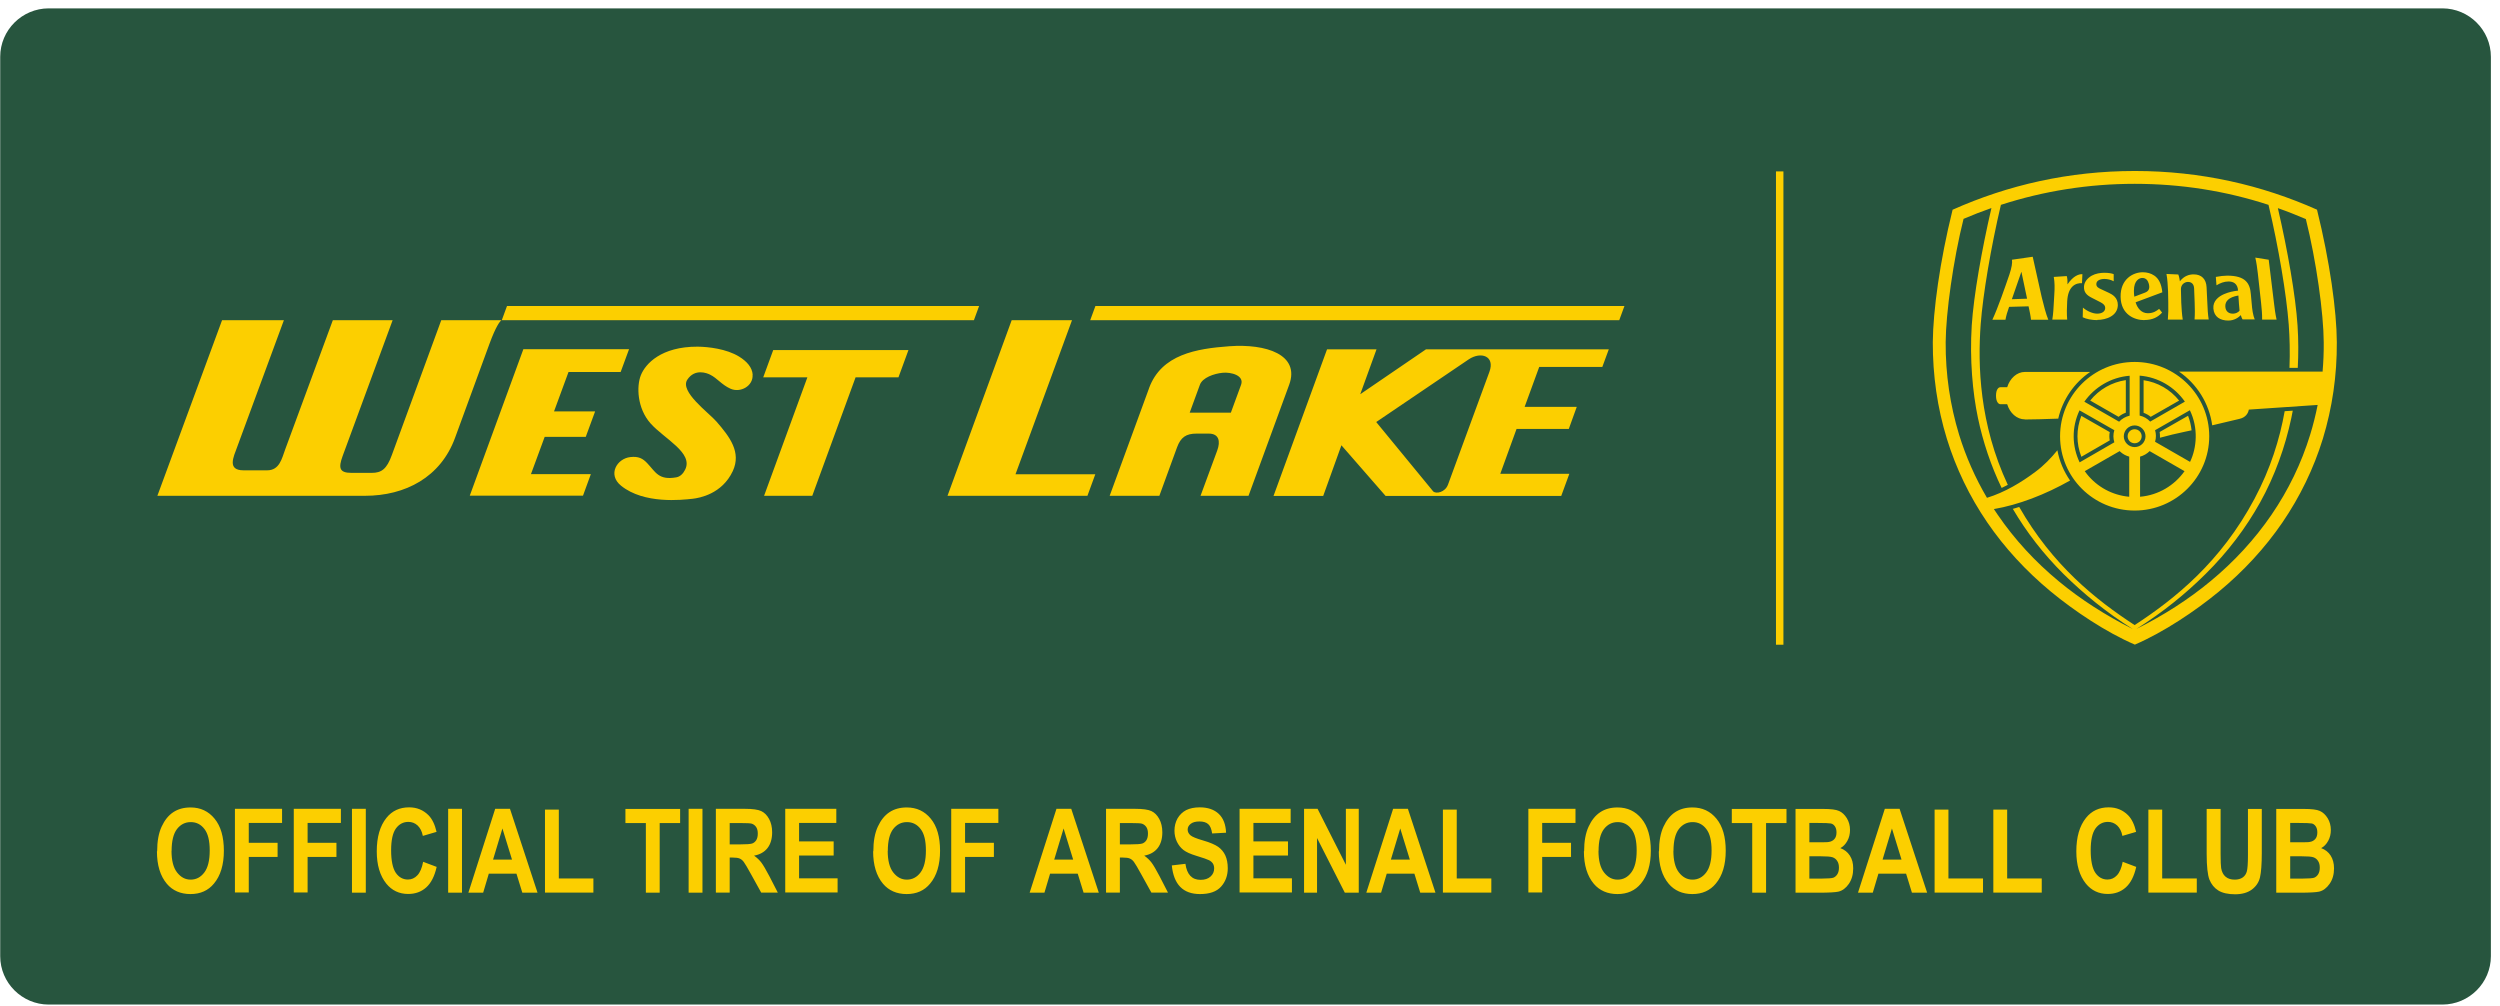
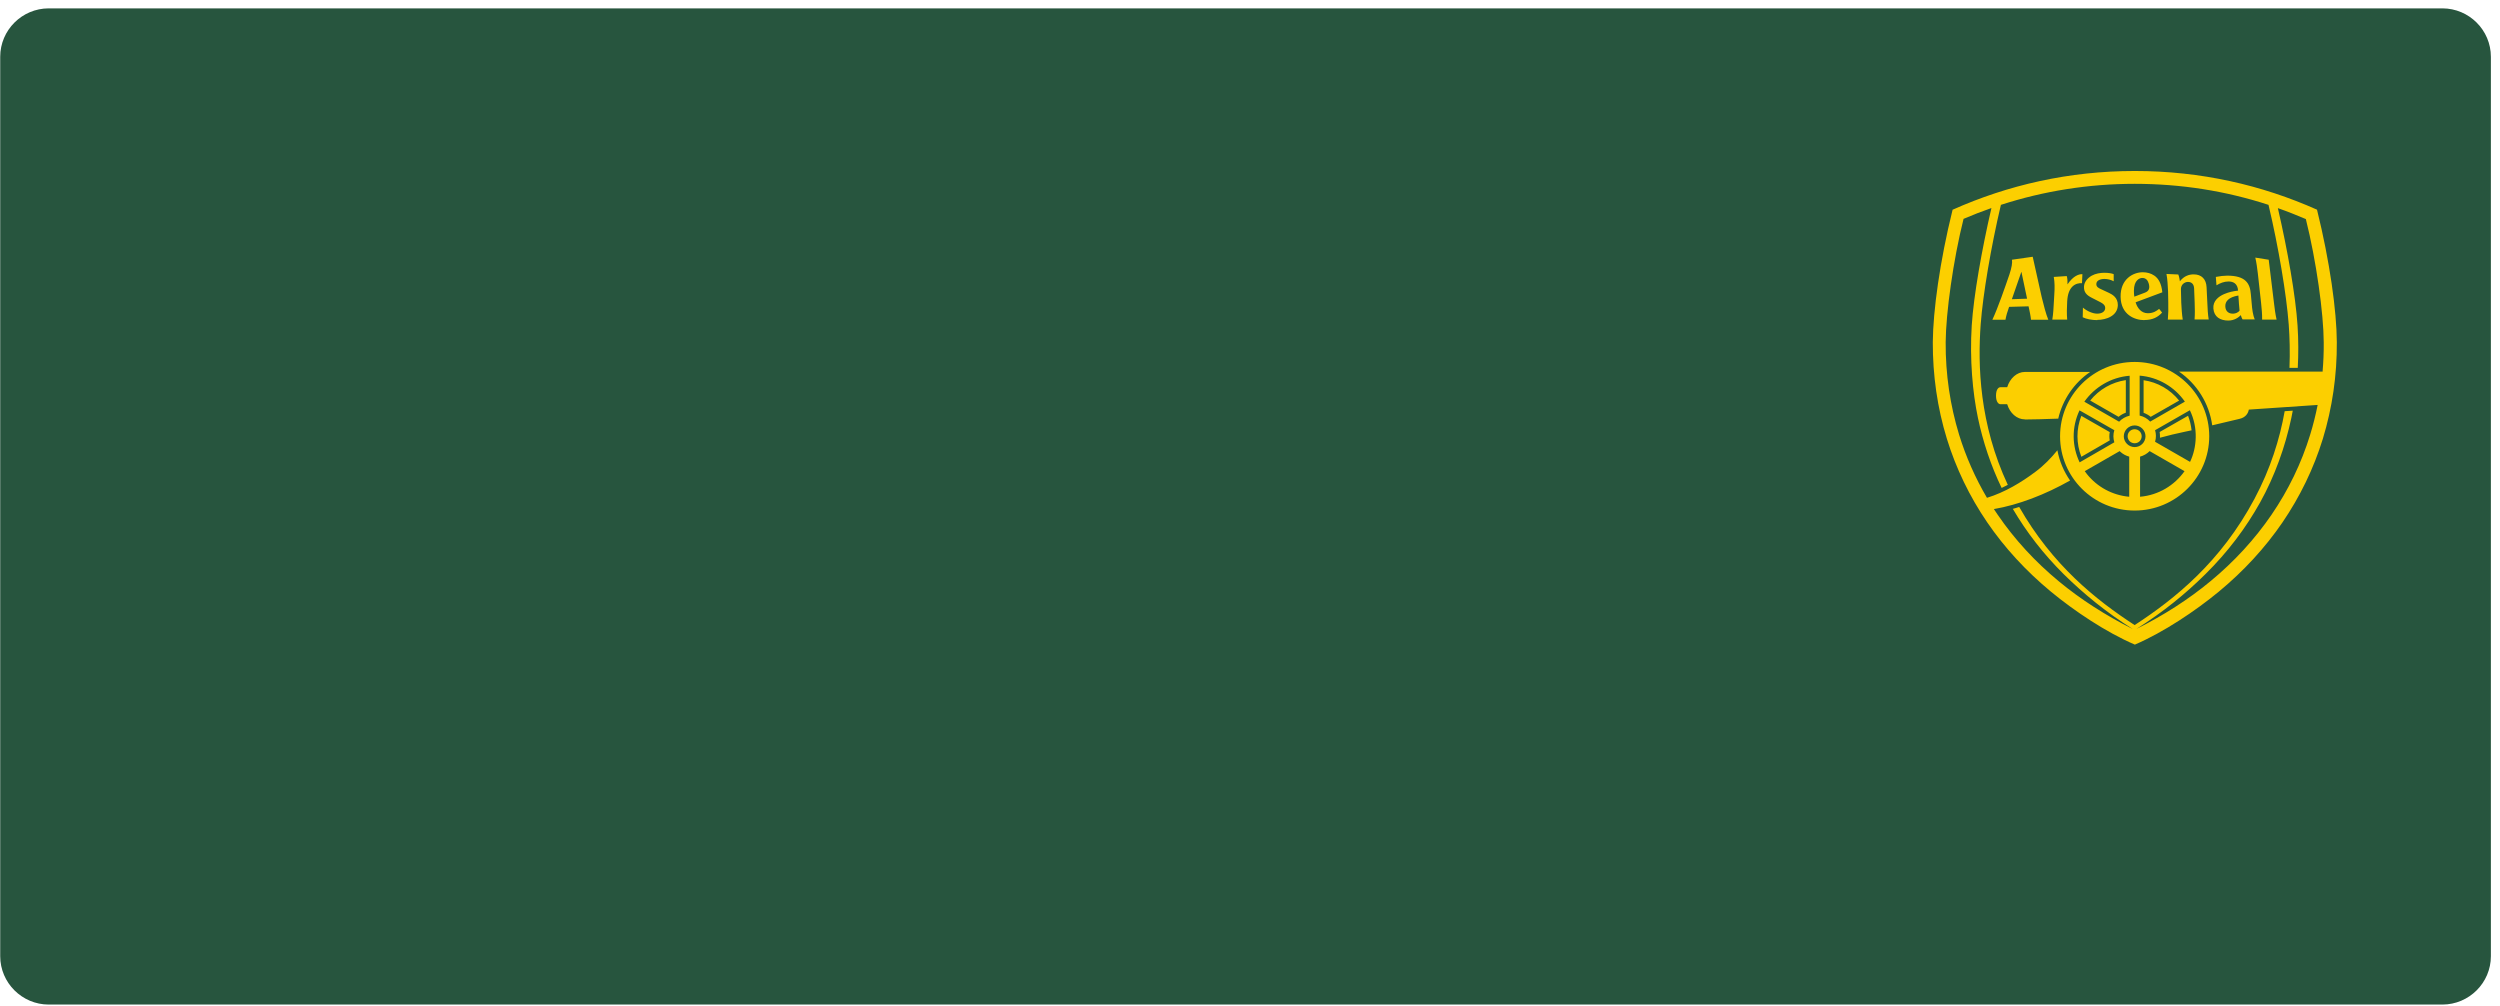
<svg xmlns="http://www.w3.org/2000/svg" width="271" height="109" viewBox="0 0 271 109" fill="none">
  <path fill-rule="evenodd" clip-rule="evenodd" d="M5.283 0.907H264.752C267.647 0.907 270.012 3.266 270.012 6.154V103.649C270.012 106.537 267.647 108.895 264.752 108.895H5.283C2.388 108.895 0.023 106.537 0.023 103.649V6.154C0.023 3.266 2.388 0.907 5.283 0.907Z" fill="#27553E" />
-   <path d="M248.257 92.809V95.237H249.665C250.276 95.237 250.668 95.203 250.853 95.145C251.026 95.076 251.176 94.95 251.291 94.766C251.406 94.581 251.464 94.34 251.464 94.052C251.464 93.764 251.406 93.511 251.268 93.316C251.141 93.12 250.968 92.993 250.76 92.924C250.553 92.855 250.126 92.821 249.468 92.821H248.246L248.257 92.809ZM248.257 89.196V91.302H249.261C249.861 91.302 250.23 91.302 250.368 91.267C250.622 91.233 250.829 91.118 250.979 90.945C251.129 90.773 251.199 90.531 251.199 90.232C251.199 89.956 251.141 89.749 251.026 89.576C250.91 89.403 250.76 89.3 250.599 89.265C250.426 89.231 249.941 89.208 249.146 89.208H248.269L248.257 89.196ZM246.758 87.689H249.757C250.576 87.689 251.152 87.758 251.475 87.908C251.81 88.057 252.087 88.322 252.317 88.69C252.548 89.07 252.663 89.496 252.663 89.967C252.663 90.404 252.571 90.796 252.375 91.152C252.179 91.509 251.925 91.774 251.614 91.935C252.052 92.096 252.398 92.361 252.64 92.74C252.883 93.12 253.009 93.58 253.009 94.133C253.009 94.8 252.848 95.352 252.525 95.813C252.202 96.273 251.833 96.549 251.395 96.653C251.095 96.722 250.391 96.768 249.284 96.768H246.746V87.677L246.758 87.689ZM239.215 87.689H240.714V92.602C240.714 93.362 240.737 93.868 240.772 94.098C240.841 94.501 240.991 94.811 241.245 95.03C241.498 95.249 241.833 95.352 242.248 95.352C242.594 95.352 242.883 95.272 243.102 95.122C243.321 94.973 243.471 94.754 243.552 94.478C243.632 94.202 243.678 93.615 243.678 92.706V87.689H245.178V92.464C245.178 93.684 245.109 94.558 244.982 95.111C244.855 95.651 244.555 96.089 244.094 96.434C243.632 96.768 243.032 96.94 242.283 96.94C241.533 96.94 240.899 96.802 240.46 96.526C240.022 96.25 239.711 95.859 239.503 95.352C239.307 94.846 239.203 93.914 239.203 92.556V87.712L239.215 87.689ZM232.883 96.768V87.758H234.382V95.226H238.131V96.756H232.883V96.768ZM230.103 93.419L231.568 93.972C231.337 94.996 230.956 95.732 230.426 96.204C229.895 96.675 229.249 96.906 228.477 96.906C227.508 96.906 226.712 96.526 226.112 95.79C225.42 94.927 225.074 93.764 225.074 92.292C225.074 90.738 225.42 89.53 226.124 88.656C226.735 87.896 227.554 87.516 228.58 87.516C229.422 87.516 230.114 87.804 230.68 88.368C231.083 88.771 231.372 89.38 231.556 90.174L230.068 90.612C229.976 90.117 229.78 89.749 229.503 89.484C229.215 89.219 228.88 89.093 228.5 89.093C227.946 89.093 227.496 89.334 227.15 89.806C226.804 90.289 226.631 91.072 226.631 92.177C226.631 93.281 226.804 94.133 227.139 94.616C227.473 95.099 227.911 95.341 228.453 95.341C228.846 95.341 229.192 95.191 229.48 94.88C229.768 94.57 229.976 94.087 230.103 93.408V93.419ZM216.077 96.768V87.758H217.577V95.226H221.325V96.756H216.077V96.768ZM209.711 96.768V87.758H211.21V95.226H214.959V96.756H209.711V96.768ZM206.124 93.178L205.086 89.806L204.071 93.178H206.124ZM208.892 96.768H207.254L206.62 94.708H203.621L203.009 96.768H201.406L204.313 87.677H205.916L208.903 96.768H208.892ZM196.135 92.809V95.237H197.542C198.154 95.237 198.546 95.203 198.73 95.145C198.903 95.076 199.053 94.95 199.169 94.766C199.284 94.581 199.342 94.34 199.342 94.052C199.342 93.764 199.284 93.511 199.146 93.316C199.019 93.12 198.846 92.993 198.638 92.924C198.43 92.855 198.004 92.821 197.346 92.821H196.124L196.135 92.809ZM196.135 89.196V91.302H197.139C197.738 91.302 198.107 91.302 198.246 91.267C198.5 91.233 198.707 91.118 198.857 90.945C199.007 90.773 199.076 90.531 199.076 90.232C199.076 89.956 199.019 89.749 198.903 89.576C198.788 89.403 198.638 89.3 198.465 89.265C198.292 89.231 197.808 89.208 197.012 89.208H196.135V89.196ZM194.636 87.689H197.635C198.453 87.689 199.03 87.758 199.353 87.908C199.688 88.057 199.964 88.322 200.195 88.69C200.426 89.07 200.541 89.496 200.541 89.967C200.541 90.404 200.449 90.796 200.253 91.152C200.057 91.509 199.803 91.774 199.492 91.935C199.93 92.096 200.276 92.361 200.518 92.74C200.772 93.12 200.887 93.58 200.887 94.133C200.887 94.8 200.726 95.352 200.414 95.813C200.091 96.273 199.722 96.549 199.284 96.653C198.984 96.722 198.28 96.768 197.173 96.768H194.636V87.677V87.689ZM189.941 96.768V89.219H187.727V87.689H193.655V89.219H191.441V96.768H189.941ZM181.395 92.222C181.395 93.27 181.591 94.052 181.994 94.57C182.398 95.088 182.883 95.352 183.471 95.352C184.059 95.352 184.555 95.099 184.947 94.581C185.339 94.064 185.535 93.27 185.535 92.2C185.535 91.129 185.351 90.37 184.97 89.875C184.59 89.369 184.094 89.116 183.482 89.116C182.871 89.116 182.375 89.369 181.983 89.875C181.602 90.382 181.406 91.164 181.406 92.234L181.395 92.222ZM179.838 92.28C179.838 91.198 179.999 90.312 180.322 89.611C180.645 88.909 181.06 88.391 181.579 88.046C182.098 87.701 182.721 87.528 183.459 87.528C184.532 87.528 185.397 87.931 186.066 88.748C186.735 89.564 187.069 90.715 187.069 92.222C187.069 93.73 186.712 94.927 185.997 95.778C185.374 96.537 184.52 96.917 183.448 96.917C182.375 96.917 181.51 96.537 180.887 95.801C180.172 94.95 179.814 93.776 179.814 92.28H179.838ZM173.275 92.222C173.275 93.27 173.471 94.052 173.874 94.57C174.278 95.088 174.763 95.352 175.351 95.352C175.939 95.352 176.435 95.099 176.827 94.581C177.219 94.064 177.415 93.27 177.415 92.2C177.415 91.129 177.231 90.37 176.85 89.875C176.47 89.369 175.974 89.116 175.362 89.116C174.751 89.116 174.255 89.369 173.863 89.875C173.482 90.382 173.286 91.164 173.286 92.234L173.275 92.222ZM171.718 92.28C171.718 91.198 171.879 90.312 172.202 89.611C172.525 88.909 172.94 88.391 173.459 88.046C173.978 87.701 174.601 87.528 175.339 87.528C176.412 87.528 177.277 87.931 177.946 88.748C178.615 89.564 178.949 90.715 178.949 92.222C178.949 93.73 178.592 94.927 177.877 95.778C177.254 96.537 176.4 96.917 175.328 96.917C174.255 96.917 173.39 96.537 172.767 95.801C172.052 94.95 171.695 93.776 171.695 92.28H171.718ZM165.674 96.768V87.677H170.783V89.208H167.173V91.359H170.299V92.89H167.173V96.745H165.674V96.768ZM156.412 96.768V87.758H157.911V95.226H161.66V96.756H156.412V96.768ZM152.825 93.178L151.787 89.806L150.772 93.178H152.825ZM155.581 96.768H153.955L153.321 94.708H150.322L149.711 96.768H148.107L151.014 87.677H152.617L155.605 96.768H155.581ZM141.36 96.768V87.677H142.825L145.893 93.741V87.677H147.289V96.768H145.778L142.767 90.842V96.768H141.372H141.36ZM134.37 96.768V87.677H139.907V89.208H135.87V91.21H139.618V92.74H135.87V95.214H140.045V96.745H134.37V96.768ZM127.035 93.81L128.5 93.638C128.661 94.8 129.215 95.375 130.137 95.375C130.599 95.375 130.956 95.26 131.222 95.019C131.487 94.777 131.614 94.489 131.614 94.133C131.614 93.925 131.568 93.753 131.475 93.603C131.383 93.465 131.245 93.339 131.06 93.247C130.876 93.154 130.426 92.993 129.699 92.775C129.053 92.579 128.592 92.372 128.292 92.142C127.992 91.912 127.761 91.613 127.577 91.245C127.404 90.876 127.312 90.474 127.312 90.048C127.312 89.553 127.427 89.104 127.646 88.713C127.877 88.322 128.188 88.023 128.58 87.816C128.984 87.62 129.468 87.516 130.057 87.516C130.933 87.516 131.625 87.758 132.121 88.23C132.617 88.701 132.871 89.392 132.906 90.266L131.395 90.347C131.325 89.864 131.187 89.519 130.968 89.334C130.749 89.139 130.437 89.047 130.022 89.047C129.607 89.047 129.307 89.127 129.076 89.3C128.857 89.472 128.742 89.68 128.742 89.921C128.742 90.163 128.846 90.37 129.042 90.543C129.238 90.715 129.699 90.899 130.414 91.106C131.176 91.325 131.718 91.567 132.052 91.797C132.387 92.038 132.652 92.349 132.825 92.729C132.998 93.109 133.09 93.58 133.09 94.121C133.09 94.903 132.848 95.571 132.364 96.112C131.879 96.653 131.118 96.917 130.08 96.917C128.246 96.917 127.231 95.882 127.023 93.81H127.035ZM121.395 91.532H122.513C123.194 91.532 123.632 91.498 123.817 91.44C124.001 91.382 124.151 91.256 124.267 91.083C124.382 90.899 124.44 90.658 124.44 90.359C124.44 90.059 124.382 89.841 124.267 89.657C124.151 89.484 123.99 89.357 123.794 89.288C123.655 89.242 123.24 89.219 122.571 89.219H121.395V91.532ZM119.895 96.768V87.677H123.067C123.874 87.677 124.463 87.758 124.809 87.919C125.155 88.08 125.443 88.368 125.662 88.771C125.881 89.173 125.997 89.657 125.997 90.22C125.997 90.934 125.824 91.509 125.489 91.935C125.143 92.372 124.659 92.637 124.036 92.752C124.359 92.982 124.624 93.235 124.832 93.511C125.039 93.787 125.328 94.282 125.697 94.984L126.608 96.756H124.809L123.713 94.777C123.321 94.064 123.056 93.615 122.917 93.431C122.779 93.247 122.629 93.132 122.467 93.062C122.306 92.993 122.064 92.959 121.706 92.959H121.395V96.756H119.895V96.768ZM116.331 93.178L115.293 89.806L114.278 93.178H116.331ZM119.099 96.768H117.462L116.827 94.708H113.828L113.217 96.768H111.614L114.52 87.677H116.124L119.111 96.768H119.099ZM103.113 96.768V87.677H108.223V89.208H104.613V91.359H107.738V92.89H104.613V96.745H103.113V96.768ZM96.227 92.222C96.227 93.27 96.424 94.052 96.827 94.57C97.231 95.088 97.715 95.352 98.303 95.352C98.892 95.352 99.388 95.099 99.78 94.581C100.172 94.064 100.368 93.27 100.368 92.2C100.368 91.129 100.184 90.37 99.803 89.875C99.422 89.369 98.926 89.116 98.315 89.116C97.704 89.116 97.208 89.369 96.816 89.875C96.435 90.382 96.239 91.164 96.239 92.234L96.227 92.222ZM94.67 92.28C94.67 91.198 94.832 90.312 95.155 89.611C95.478 88.909 95.893 88.391 96.412 88.046C96.931 87.701 97.554 87.528 98.292 87.528C99.365 87.528 100.23 87.931 100.899 88.748C101.568 89.564 101.902 90.715 101.902 92.222C101.902 93.73 101.545 94.927 100.829 95.778C100.207 96.537 99.353 96.917 98.281 96.917C97.208 96.917 96.343 96.537 95.72 95.801C95.005 94.95 94.647 93.776 94.647 92.28H94.67ZM85.12 96.768V87.677H90.656V89.208H86.62V91.21H90.368V92.74H86.62V95.214H90.795V96.745H85.12V96.768ZM79.099 91.532H80.218C80.899 91.532 81.337 91.498 81.522 91.44C81.706 91.382 81.856 91.256 81.971 91.083C82.087 90.899 82.144 90.658 82.144 90.359C82.144 90.059 82.087 89.841 81.971 89.657C81.856 89.484 81.695 89.357 81.499 89.288C81.36 89.242 80.945 89.219 80.276 89.219H79.099V91.532ZM77.6 96.768V87.677H80.772C81.579 87.677 82.167 87.758 82.513 87.919C82.859 88.08 83.148 88.368 83.367 88.771C83.586 89.173 83.701 89.657 83.701 90.22C83.701 90.934 83.528 91.509 83.194 91.935C82.848 92.372 82.364 92.637 81.741 92.752C82.064 92.982 82.329 93.235 82.537 93.511C82.744 93.787 83.032 94.282 83.402 94.984L84.313 96.756H82.513L81.418 94.777C81.026 94.064 80.76 93.615 80.622 93.431C80.484 93.247 80.334 93.132 80.172 93.062C80.011 92.993 79.768 92.959 79.411 92.959H79.099V96.756H77.6V96.768ZM74.647 96.768V87.677H76.147V96.768H74.647ZM70.011 96.768V89.219H67.796V87.689H73.725V89.219H71.51V96.768H70.011ZM59.076 96.768V87.758H60.576V95.226H64.324V96.756H59.076V96.768ZM55.501 93.178L54.463 89.806L53.448 93.178H55.501ZM58.257 96.768H56.62L55.985 94.708H52.986L52.375 96.768H50.772L53.678 87.677H55.282L58.269 96.768H58.257ZM48.58 96.768V87.677H50.08V96.768H48.58ZM45.87 93.419L47.335 93.972C47.104 94.996 46.723 95.732 46.193 96.204C45.662 96.675 45.016 96.906 44.244 96.906C43.275 96.906 42.479 96.526 41.879 95.79C41.187 94.927 40.841 93.764 40.841 92.292C40.841 90.738 41.187 89.53 41.891 88.656C42.502 87.896 43.321 87.516 44.347 87.516C45.189 87.516 45.881 87.804 46.447 88.368C46.85 88.771 47.139 89.38 47.323 90.174L45.835 90.612C45.743 90.117 45.547 89.749 45.27 89.484C44.982 89.219 44.647 89.093 44.267 89.093C43.713 89.093 43.263 89.334 42.917 89.806C42.571 90.289 42.398 91.072 42.398 92.177C42.398 93.281 42.571 94.133 42.906 94.616C43.24 95.099 43.678 95.341 44.221 95.341C44.613 95.341 44.959 95.191 45.247 94.88C45.535 94.57 45.743 94.087 45.87 93.408V93.419ZM38.154 96.768V87.677H39.653V96.768H38.154ZM31.845 96.768V87.677H36.954V89.208H33.344V91.359H36.47V92.89H33.344V96.745H31.845V96.768ZM25.466 96.768V87.677H30.576V89.208H26.966V91.359H30.091V92.89H26.966V96.745H25.466V96.768ZM18.592 92.222C18.592 93.27 18.788 94.052 19.192 94.57C19.595 95.088 20.08 95.352 20.668 95.352C21.256 95.352 21.752 95.099 22.144 94.581C22.537 94.064 22.733 93.27 22.733 92.2C22.733 91.129 22.548 90.37 22.167 89.875C21.787 89.369 21.291 89.116 20.68 89.116C20.068 89.116 19.572 89.369 19.18 89.875C18.799 90.382 18.603 91.164 18.603 92.234L18.592 92.222ZM17.035 92.28C17.035 91.198 17.196 90.312 17.519 89.611C17.842 88.909 18.257 88.391 18.776 88.046C19.296 87.701 19.918 87.528 20.657 87.528C21.729 87.528 22.594 87.931 23.263 88.748C23.932 89.564 24.267 90.715 24.267 92.222C24.267 93.73 23.909 94.927 23.194 95.778C22.571 96.537 21.718 96.917 20.645 96.917C19.572 96.917 18.707 96.537 18.084 95.801C17.369 94.95 17.012 93.776 17.012 92.28H17.035Z" fill="#FCCF00" />
-   <path fill-rule="evenodd" clip-rule="evenodd" d="M24.071 34.713H30.773L25.709 48.452C25.305 49.545 24.602 50.983 26.401 50.983H28.962C30.3 50.983 30.553 49.706 30.911 48.728L36.078 34.713H42.56L37.139 49.441C36.678 50.707 36.77 51.259 38.085 51.259H40.3C41.349 51.259 41.926 50.857 42.48 49.315L47.831 34.713H54.348C54.175 34.851 53.76 35.369 53.068 37.244L49.331 47.451C47.774 51.72 43.956 53.745 39.55 53.745H17.059L24.071 34.713ZM173.691 39.776L174.394 37.866H154.579L147.451 42.733L149.215 37.866H143.852L138.051 53.756H143.437L145.409 48.268L150.196 53.756H169.239L170.115 51.363H162.63L164.394 46.496H170.057L170.922 44.102H165.271L166.851 39.776H173.714H173.691ZM124.556 42.089L120.288 53.745H125.675L127.589 48.498C127.993 47.393 128.581 47.002 129.7 47.002H131.026C132.134 47.002 132.318 47.83 131.949 48.831L130.138 53.745H135.34L139.746 41.709C140.946 38.43 137.232 37.244 133.264 37.532C129.688 37.797 125.905 38.407 124.556 42.077V42.089ZM118.177 34.713L118.743 33.171H176.09L175.525 34.713H118.177ZM159.204 38.959C160.519 38.073 162.087 38.579 161.453 40.305L156.966 52.525C156.655 53.377 155.663 53.572 155.352 53.261L149.181 45.748L159.204 38.959ZM54.394 34.713L54.959 33.171H106.136L105.571 34.713H54.394ZM109.665 34.713H116.205L110.081 51.409H118.731L117.878 53.745H102.71L109.665 34.713ZM128.962 44.735L130.069 41.709C130.346 40.938 131.591 40.501 132.526 40.409C133.425 40.317 134.902 40.685 134.533 41.709L133.425 44.735H128.962ZM56.747 37.854H68.189L67.278 40.328H61.626L60.057 44.597H64.51L63.495 47.359H59.042L57.555 51.397H64.048L63.195 53.733H50.922L56.736 37.843L56.747 37.854ZM81.591 40.627C81.545 39.822 80.946 39.166 80.127 38.66C78.754 37.808 76.759 37.59 75.617 37.578C71.672 37.567 69.965 39.431 69.469 40.673C68.985 41.882 69.066 44.263 70.519 45.897C72.018 47.577 75.19 49.085 74.267 50.914C74.06 51.34 73.725 51.674 73.31 51.743C71.384 52.088 71.061 51.156 70.161 50.212C69.665 49.683 69.204 49.453 68.339 49.545C66.886 49.694 65.825 51.444 67.324 52.652C69.815 54.665 73.91 54.194 75.075 54.067C75.801 53.986 78.27 53.561 79.435 51.064C80.38 49.027 79.112 47.359 77.658 45.69C76.816 44.724 73.668 42.457 74.498 41.168C75.317 39.914 76.643 40.443 76.978 40.616C77.751 40.996 78.212 41.697 79.181 42.135C80.254 42.618 81.661 41.847 81.58 40.627H81.591ZM82.733 40.904L83.817 37.946H98.477L97.393 40.904H92.745L88.05 53.745H82.826L87.52 40.904H82.733Z" fill="#FCCF00" />
-   <path d="M193.323 18.581H192.516V69.888H193.323V18.581Z" fill="#FCCF00" />
  <path fill-rule="evenodd" clip-rule="evenodd" d="M251.765 40.317C251.857 39.258 251.903 38.188 251.892 37.106C251.88 33.977 251.084 28.258 249.954 23.747C248.951 23.322 247.947 22.919 246.921 22.562C247.97 27.096 248.847 32.067 249.054 35.288C249.158 36.853 249.158 38.407 249.078 39.88H248.178C248.247 38.154 248.201 36.566 248.097 35.173C247.855 31.94 246.99 26.762 245.906 22.206C241.246 20.687 236.39 19.927 231.407 19.927C226.425 19.927 221.557 20.698 216.898 22.206C215.825 26.751 214.948 31.928 214.706 35.162C214.383 39.592 214.556 45.943 217.647 52.56C217.428 52.675 217.197 52.79 216.978 52.893C215.813 50.477 214.948 47.877 214.406 45.288C213.83 42.549 213.507 38.959 213.737 35.277C213.945 32.044 214.821 27.084 215.871 22.551C214.856 22.907 213.841 23.299 212.849 23.724C211.719 28.235 210.934 33.954 210.911 37.083C210.888 40.57 211.396 43.941 212.365 47.117C213.103 49.51 214.118 51.8 215.387 53.963C217.336 53.365 219.135 52.272 220.623 51.156C221.546 50.477 222.353 49.637 223.022 48.809C223.241 50.005 223.726 51.121 224.395 52.088C221.696 53.618 218.778 54.734 216.136 55.183C216.275 55.39 216.413 55.609 216.563 55.816C218.374 58.462 220.6 60.89 223.195 63.031C225.56 64.987 228.259 66.713 231.188 68.186C228.293 66.356 225.883 64.388 223.703 62.237C221.511 60.062 219.677 57.691 218.189 55.16C218.466 55.091 218.628 55.033 218.881 54.953C222.48 61.258 227.197 65.033 231.396 67.76C235.79 64.895 240.738 60.913 244.383 54.078C246.125 50.811 247.128 47.577 247.659 44.574L248.535 44.517C248.489 44.781 248.432 45.034 248.385 45.288C247.717 48.44 246.586 51.605 245.006 54.447C243.449 57.243 241.477 59.855 239.078 62.225C236.898 64.388 234.487 66.344 231.592 68.174C234.522 66.713 237.221 64.987 239.597 63.019C242.192 60.879 244.418 58.451 246.229 55.804C248.063 53.123 249.481 50.201 250.427 47.106C250.75 46.059 251.015 44.988 251.234 43.895L243.772 44.401C243.703 44.804 243.426 45.253 242.768 45.403L239.804 46.105C239.47 43.688 238.12 41.605 236.206 40.282H251.753L251.765 40.317ZM251.165 22.735C252.549 28.315 253.299 33.735 253.311 37.095C253.334 40.696 252.815 44.217 251.8 47.554C250.808 50.776 249.331 53.825 247.417 56.633C245.537 59.383 243.207 61.914 240.519 64.135C237.982 66.229 234.545 68.531 231.419 69.877C228.282 68.531 224.856 66.229 222.319 64.135C219.62 61.903 217.301 59.383 215.421 56.633C213.507 53.837 212.03 50.776 211.038 47.554C210.012 44.217 209.504 40.696 209.516 37.095C209.539 33.724 210.277 28.315 211.661 22.735C217.67 20.054 224.279 18.535 231.419 18.535C238.558 18.535 245.167 20.054 251.177 22.735H251.165ZM219.124 29.478L219.735 32.377L218.086 32.435L219.112 29.478H219.124ZM246.782 34.644C246.644 34.046 246.575 33.459 246.494 32.803L245.929 28.154L244.475 27.924C244.614 28.534 244.672 29.006 244.752 29.662L245.098 32.803C245.167 33.459 245.225 34.057 245.214 34.644H246.782ZM244.418 34.644C244.222 34.172 244.129 33.539 244.083 32.883L243.991 31.883C243.899 30.697 243.403 29.88 241.43 29.88C241.096 29.88 240.588 29.938 240.196 30.018L240.266 30.927C240.669 30.686 241.084 30.513 241.58 30.513C242.076 30.513 242.561 30.732 242.607 31.503C242.099 31.56 241.627 31.652 241.084 31.883C240.485 32.147 239.862 32.63 239.931 33.447C240 34.356 240.681 34.748 241.546 34.748C242.203 34.748 242.653 34.414 242.907 34.161C242.953 34.333 243.011 34.494 243.091 34.621H244.429L244.418 34.644ZM239.424 34.644C239.331 34.046 239.297 33.459 239.274 32.803L239.193 31.146C239.158 30.26 238.651 29.742 237.797 29.742C237.324 29.742 236.771 29.892 236.298 30.49C236.286 30.364 236.217 29.949 236.125 29.754L234.845 29.696C234.96 30.318 234.983 30.927 235.018 31.583L235.041 32.803C235.064 33.459 235.041 34.057 234.994 34.644H236.609C236.517 34.046 236.482 33.459 236.448 32.803L236.413 31.388C236.39 30.881 236.771 30.571 237.163 30.559C237.613 30.559 237.832 30.847 237.843 31.296L237.901 32.791C237.924 33.447 237.936 34.046 237.89 34.633H239.447L239.424 34.644ZM232.445 34.69C233.368 34.69 233.922 34.368 234.372 33.885L234.049 33.482C233.806 33.678 233.426 33.965 232.803 33.954C232.146 33.942 231.707 33.447 231.5 32.769L234.395 31.687C234.302 30.732 233.979 30.18 233.518 29.869C233.161 29.627 232.734 29.512 232.272 29.512C231.234 29.512 229.839 30.248 229.873 32.182C229.908 34.115 231.396 34.702 232.445 34.702V34.69ZM227.347 34.678C228.328 34.678 229.55 34.23 229.573 33.079C229.585 32.262 228.985 31.928 228.628 31.756C228.27 31.595 227.901 31.411 227.717 31.33C227.555 31.25 227.209 31.123 227.244 30.755C227.267 30.398 227.682 30.237 228.12 30.237C228.489 30.237 228.847 30.341 229.124 30.49V29.719C228.928 29.639 228.605 29.57 228.097 29.57C227.682 29.57 227.163 29.65 226.748 29.88C226.275 30.145 225.94 30.571 225.906 31.031C225.86 31.698 226.229 32.02 226.759 32.285C227.117 32.469 227.463 32.642 227.682 32.757C227.97 32.907 228.224 33.091 228.201 33.424C228.178 33.77 227.855 34 227.324 34C226.875 34 226.229 33.735 225.79 33.344L225.767 34.391C226.148 34.587 226.782 34.702 227.347 34.702V34.678ZM225.756 29.719C225.352 29.696 224.741 29.903 224.118 30.824C224.129 30.479 224.106 30.157 224.037 29.926L222.63 30.018C222.734 30.617 222.734 31.238 222.688 31.883L222.642 32.688C222.607 33.344 222.572 34.057 222.469 34.644H224.083C224.026 34.046 224.049 33.321 224.083 32.665C224.129 31.871 224.325 31.411 224.625 31.088C224.96 30.743 225.387 30.674 225.687 30.697L225.733 29.719H225.756ZM222.03 34.644C221.8 34.103 221.5 32.964 221.315 32.182L220.346 27.832L218.097 28.154C218.155 28.477 218.063 29.029 217.82 29.754C217.347 31.134 216.586 33.344 215.975 34.656H217.394C217.463 34.241 217.59 33.816 217.786 33.263L219.896 33.206C219.989 33.62 220.127 34.276 220.162 34.656H222.042L222.03 34.644ZM232.918 30.709C233.045 31.169 233.011 31.537 232.515 31.721L231.361 32.159C231.327 31.951 231.315 31.744 231.315 31.526C231.315 30.341 231.949 30.157 232.157 30.134C232.515 30.099 232.803 30.295 232.907 30.709H232.918ZM242.699 32.895C242.722 33.194 242.734 33.401 242.768 33.678C242.618 33.862 242.365 33.988 242.088 34C241.638 34.023 241.234 33.781 241.223 33.194C241.211 32.676 241.569 32.216 242.642 32.032L242.699 32.883V32.895ZM225.629 49.51L228.697 47.738C228.639 47.439 228.639 47.14 228.697 46.841L225.617 45.08C225.052 46.507 225.064 48.084 225.617 49.51H225.629ZM232.157 47.29C232.157 46.875 231.823 46.53 231.396 46.53C230.969 46.53 230.635 46.864 230.635 47.29C230.635 47.715 230.969 48.049 231.396 48.049C231.823 48.049 232.157 47.715 232.157 47.29ZM237.567 46.645C237.509 46.105 237.382 45.575 237.186 45.069L234.106 46.829C234.129 46.979 234.141 47.117 234.141 47.267C234.141 47.324 234.141 47.382 234.141 47.451C235.018 47.209 235.929 46.99 236.863 46.795C237.094 46.749 237.336 46.691 237.578 46.645H237.567ZM232.365 41.203V44.747C232.642 44.85 232.907 44.988 233.137 45.184L236.217 43.423C235.26 42.227 233.887 41.433 232.365 41.214V41.203ZM226.586 43.423L229.654 45.184C229.885 44.988 230.15 44.839 230.439 44.735V41.203C228.916 41.433 227.543 42.215 226.575 43.423H226.586ZM237.405 50.063C238.132 48.544 238.316 46.404 237.382 44.471L233.61 46.634C233.726 47.014 233.737 47.462 233.61 47.888L237.394 50.063H237.405ZM236.805 51.075L233.022 48.901C232.734 49.188 232.376 49.395 231.984 49.499V53.848C233.979 53.676 235.71 52.617 236.805 51.075ZM232.572 47.29C232.572 46.645 232.042 46.116 231.396 46.116C230.75 46.116 230.219 46.645 230.219 47.29C230.219 47.934 230.75 48.463 231.396 48.463C232.042 48.463 232.572 47.946 232.572 47.29ZM230.808 53.848V49.499C230.473 49.407 230.162 49.246 229.908 49.027C229.862 48.981 229.816 48.947 229.77 48.901L225.986 51.075C226.067 51.179 226.148 51.294 226.229 51.398C227.324 52.767 228.962 53.687 230.808 53.848ZM229.193 47.946C229.066 47.52 229.054 47.071 229.193 46.634L225.421 44.482C224.545 46.323 224.602 48.383 225.433 50.12L229.193 47.946ZM225.952 43.55L229.712 45.713C230.012 45.391 230.415 45.161 230.854 45.057V40.731C228.824 40.892 227.048 41.974 225.94 43.55H225.952ZM231.938 45.046C232.388 45.149 232.78 45.38 233.08 45.702L236.84 43.538C235.744 41.962 233.968 40.88 231.938 40.719V45.046ZM239.481 47.29C239.481 51.731 235.86 55.344 231.396 55.344C226.932 55.344 223.311 51.743 223.311 47.29C223.311 42.837 226.932 39.235 231.396 39.235C235.86 39.235 239.481 42.837 239.481 47.29ZM219.493 45.46C218.616 45.46 217.866 44.77 217.578 43.815H216.84C216.655 43.815 216.367 43.585 216.367 42.894C216.367 42.204 216.644 41.974 216.84 41.974H217.578C217.878 41.007 218.628 40.317 219.504 40.317H226.575C224.856 41.49 223.599 43.285 223.114 45.38C221.546 45.437 220.346 45.472 219.504 45.472L219.493 45.46Z" fill="#FCCF00" />
</svg>